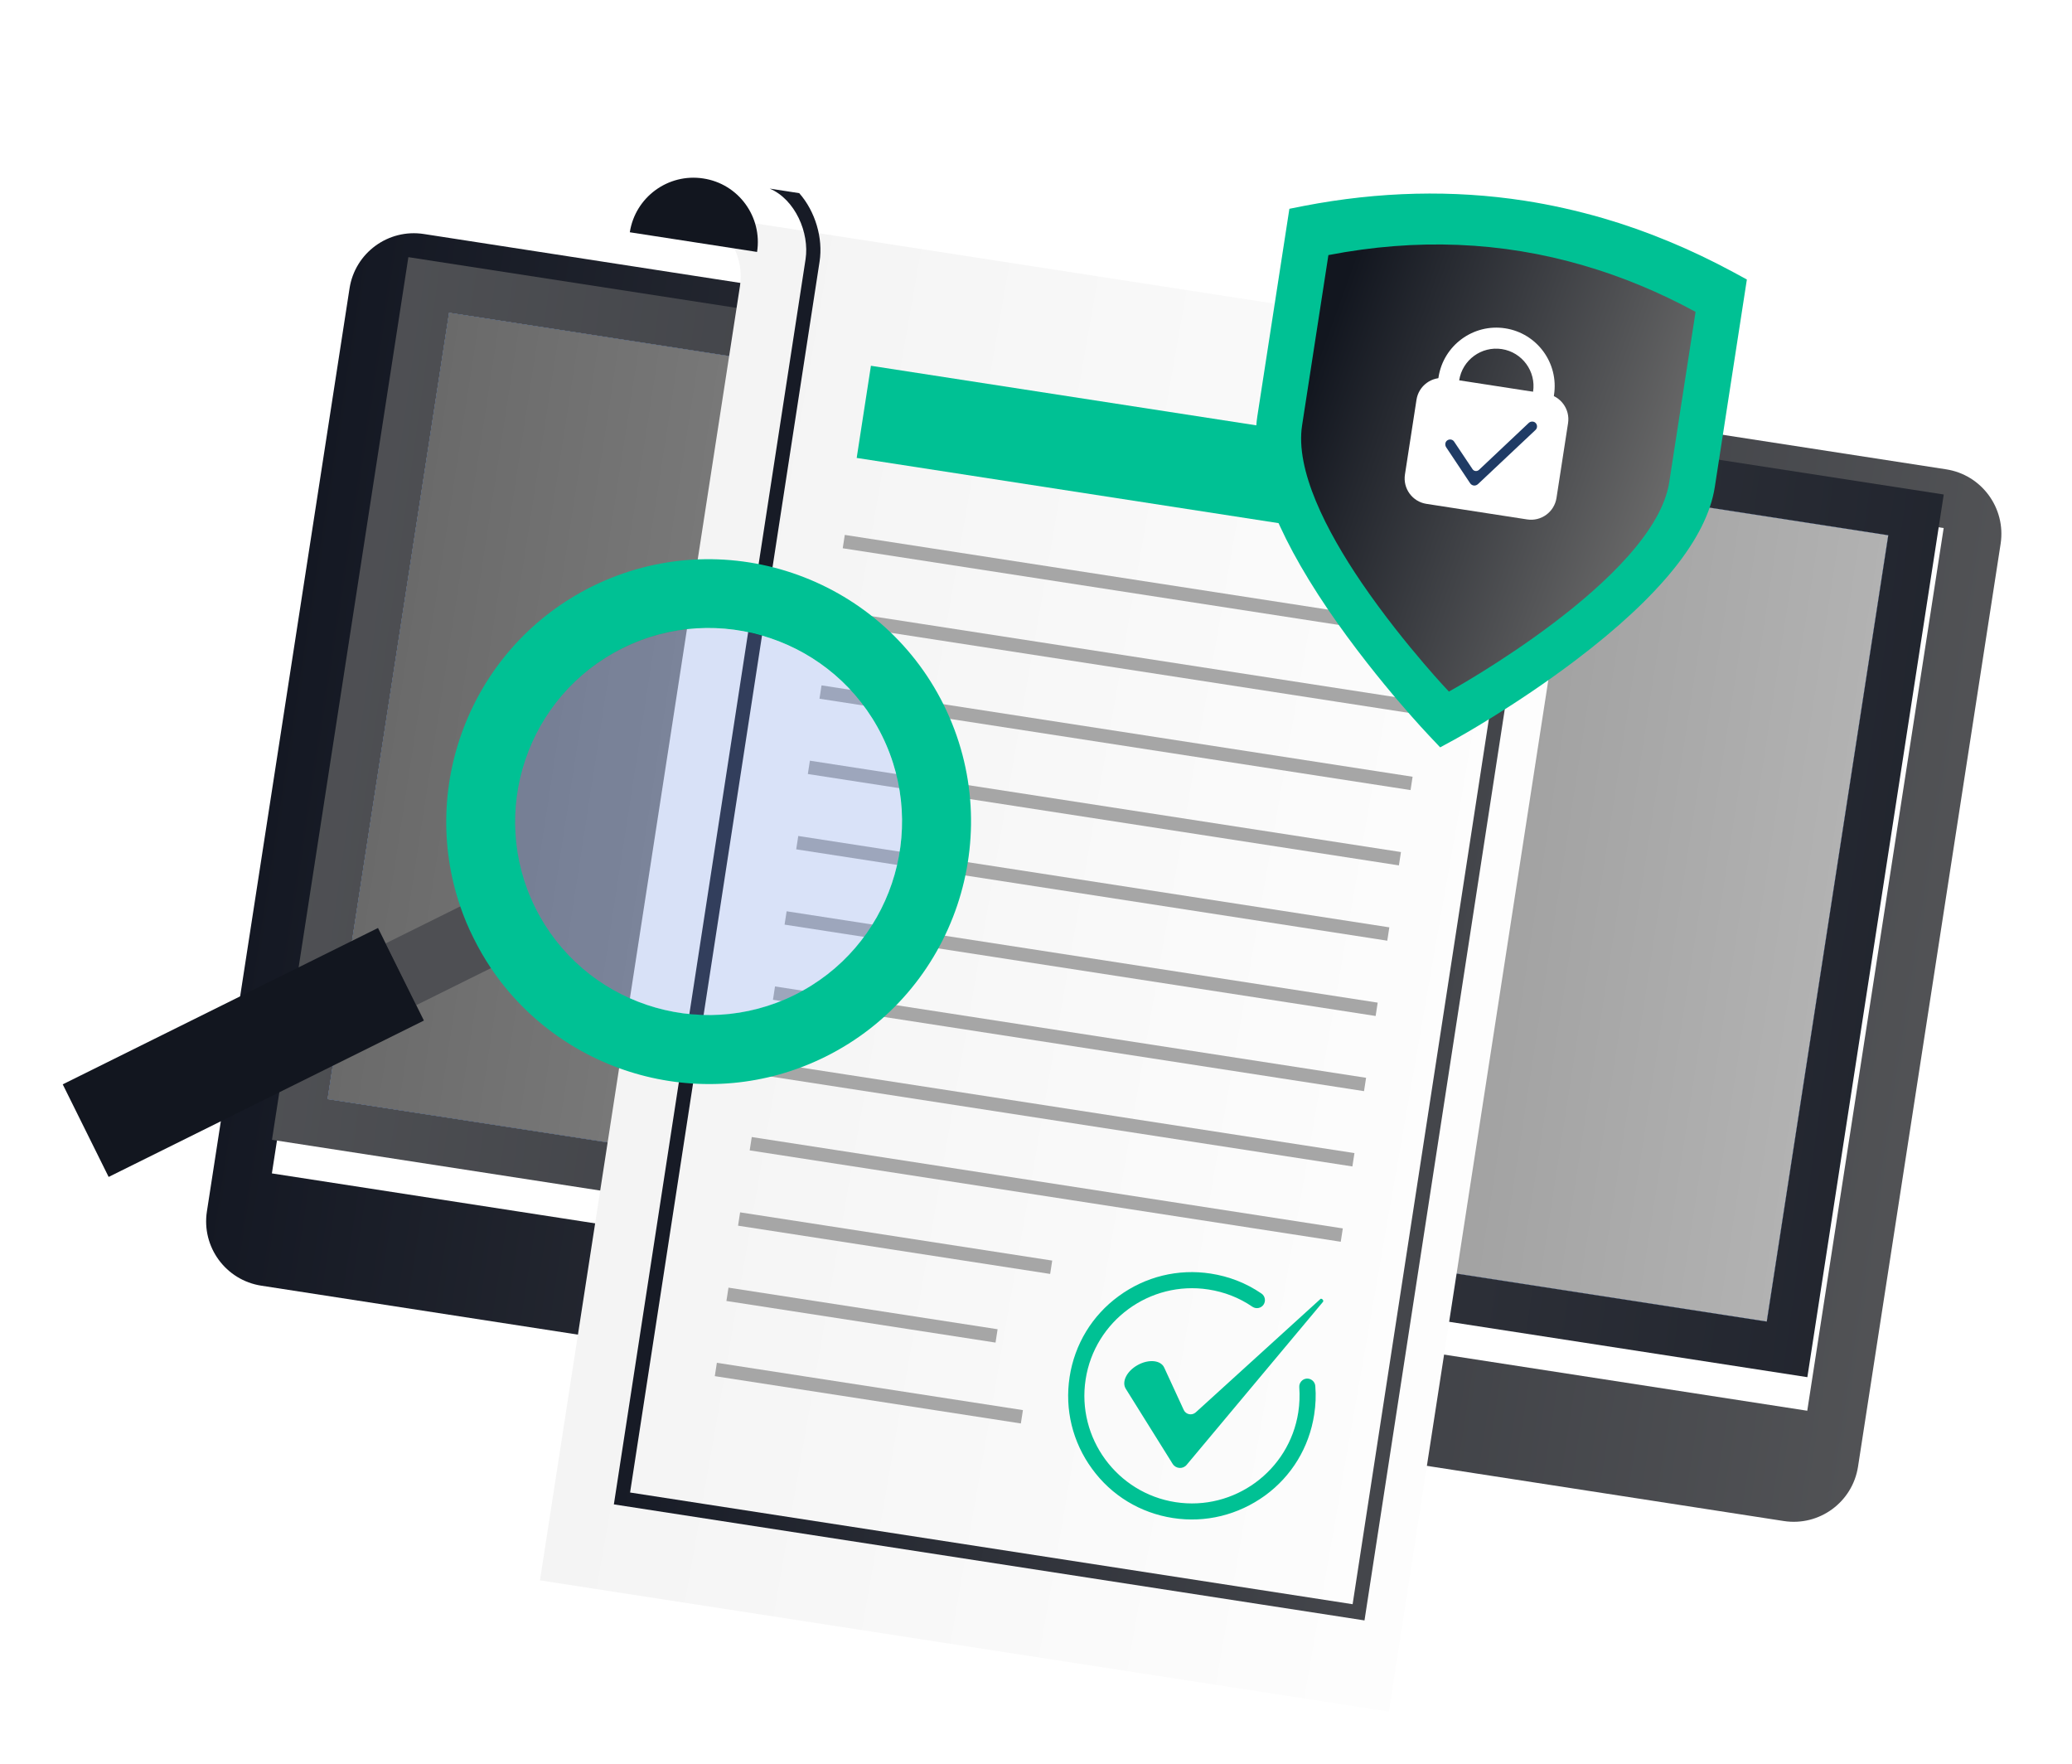
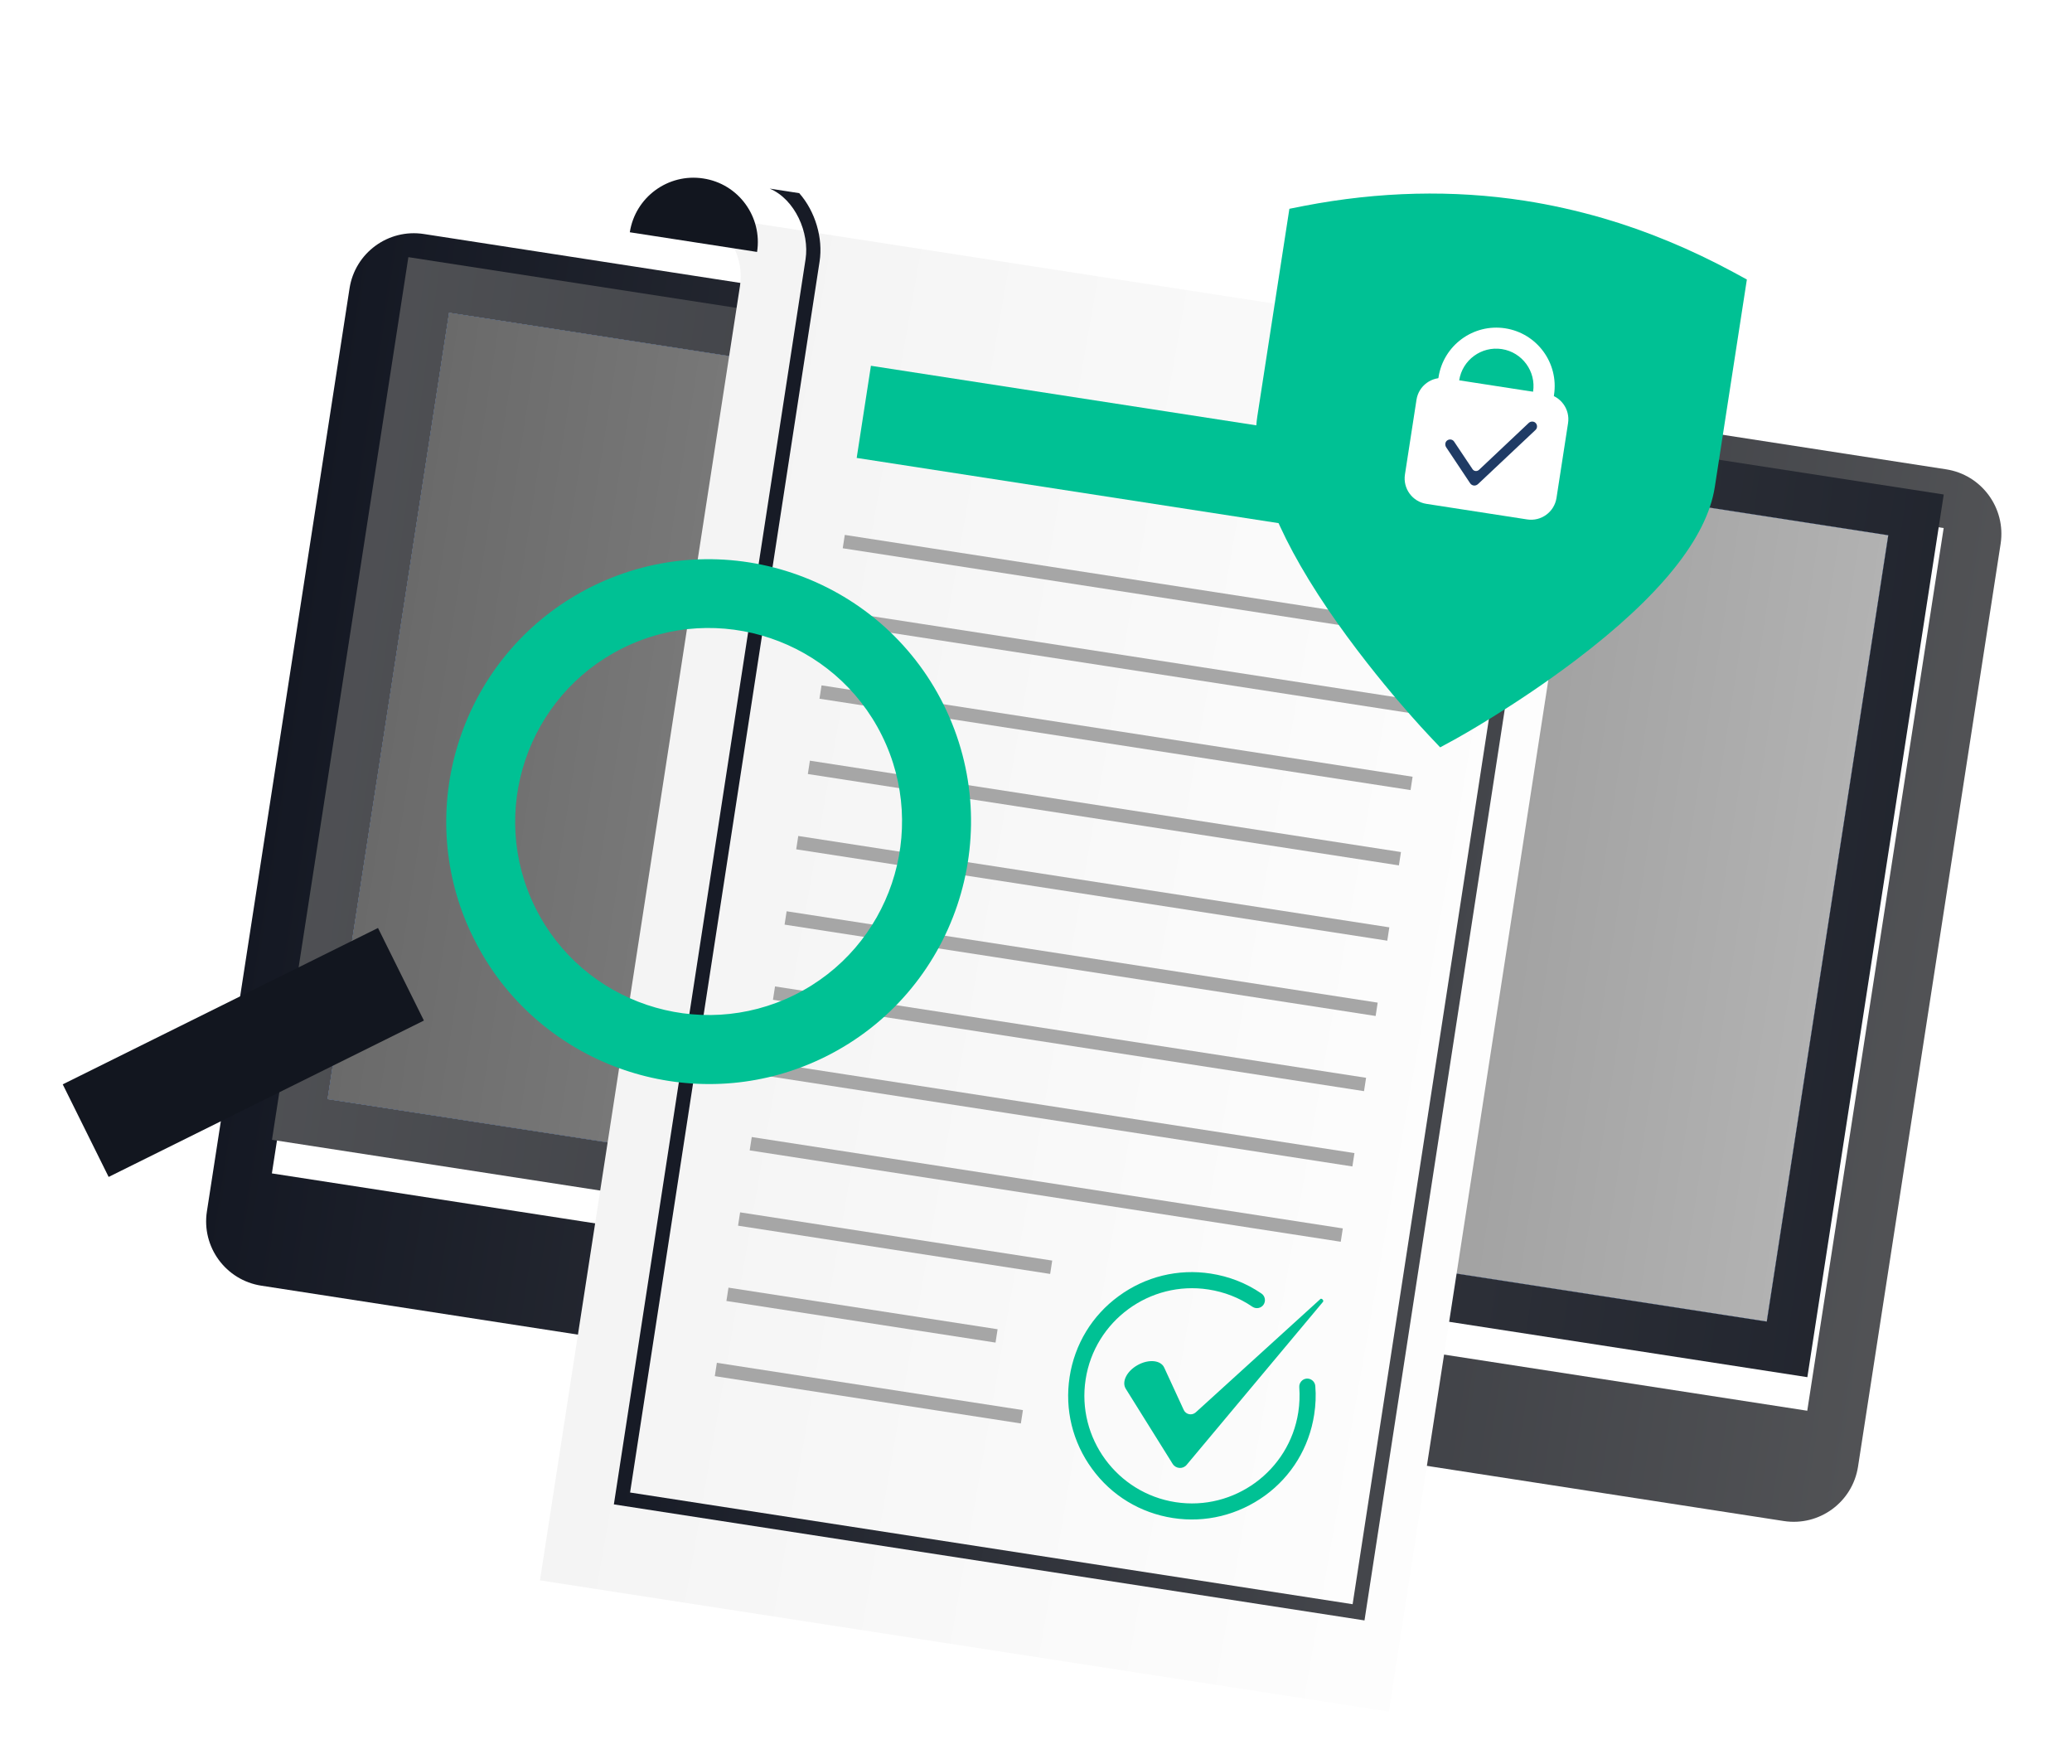
<svg xmlns="http://www.w3.org/2000/svg" width="242" height="206" viewBox="0 0 242 206" fill="none">
  <path d="M220.541 62.505L52.453 36.526L38.262 128.346L206.35 154.325L220.541 62.505Z" fill="#155BCD" />
  <g filter="url(#filter0_d_7918_11754)">
    <path d="M227.298 50.805L49.498 23.325C45.348 22.684 41.465 25.527 40.824 29.678L24.166 137.46C23.524 141.611 26.367 145.493 30.518 146.135L208.334 173.617C212.485 174.258 216.367 171.415 217.009 167.265L233.667 59.482C234.292 55.329 231.449 51.446 227.298 50.805ZM211.097 160.741L31.755 133.023L47.685 29.949L227.011 57.664L211.08 160.738L211.097 160.741Z" fill="url(#paint0_linear_7918_11754)" />
  </g>
  <path d="M220.541 62.505L52.453 36.526L38.262 128.346L206.35 154.325L220.541 62.505Z" fill="url(#paint1_linear_7918_11754)" />
  <path d="M47.696 30.029L31.766 133.103L211.091 160.819L227.021 57.745L47.696 30.029ZM206.35 154.325L38.262 128.346L52.453 36.526L220.541 62.505L206.35 154.325Z" fill="url(#paint2_linear_7918_11754)" />
  <path d="M119.725 158.036C122.063 158.397 124.25 156.795 124.612 154.457C124.973 152.12 123.371 149.932 121.033 149.571C118.696 149.209 116.508 150.812 116.147 153.149C115.785 155.487 117.387 157.675 119.725 158.036Z" fill="#050F64" />
  <path d="M140.856 163.25L98.022 156.63L94.673 178.301L137.507 184.921L140.856 163.25Z" fill="#050F64" />
  <g filter="url(#filter1_d_7918_11754)">
    <path d="M187.576 44.745L164.219 195.869L65.066 180.545L88.422 29.42C89.056 25.319 86.241 21.474 82.139 20.84L181.293 36.164C185.396 36.782 188.212 40.627 187.576 44.745Z" fill="url(#paint3_linear_7918_11754)" />
  </g>
  <path d="M175.931 35.319C178.893 36.583 180.593 40.474 180.114 43.575L157.98 187.33L73.591 174.287L95.725 30.532C96.144 27.825 95.233 24.695 93.347 22.555L89.902 22.023C92.864 23.287 94.564 27.178 94.085 30.279L71.697 175.674L159.367 189.224L181.754 43.828C182.173 41.121 181.262 37.991 179.376 35.851L175.931 35.319Z" fill="url(#paint4_linear_7918_11754)" />
  <path d="M88.422 29.42L73.559 27.123C74.193 23.022 78.038 20.206 82.139 20.84C86.243 21.457 89.059 25.302 88.422 29.42Z" fill="#12161F" />
  <path d="M170.754 53.382L101.72 42.713L100.057 53.474L169.09 64.144L170.754 53.382Z" fill="#00C194" />
  <path d="M167.701 73.134L98.668 62.465L98.427 64.023L167.46 74.692L167.701 73.134Z" fill="#A6A6A6" />
  <path d="M166.342 81.927L97.309 71.258L97.068 72.816L166.101 83.486L166.342 81.927Z" fill="#A6A6A6" />
  <path d="M164.985 90.704L95.952 80.034L95.711 81.593L164.745 92.262L164.985 90.704Z" fill="#A6A6A6" />
  <path d="M163.626 99.497L94.593 88.828L94.352 90.386L163.386 101.056L163.626 99.497Z" fill="#A6A6A6" />
  <path d="M162.267 108.29L93.234 97.621L92.993 99.179L162.027 109.849L162.267 108.29Z" fill="#A6A6A6" />
  <path d="M160.908 117.083L91.875 106.414L91.634 107.973L160.668 118.642L160.908 117.083Z" fill="#A6A6A6" />
  <path d="M159.552 125.86L90.519 115.191L90.278 116.749L159.311 127.419L159.552 125.86Z" fill="#A6A6A6" />
  <path d="M158.193 134.653L89.16 123.984L88.919 125.543L157.952 136.212L158.193 134.653Z" fill="#A6A6A6" />
  <path d="M156.834 143.447L87.801 132.777L87.56 134.336L156.593 145.005L156.834 143.447Z" fill="#A6A6A6" />
  <path d="M122.894 147.204L86.442 141.571L86.201 143.129L122.653 148.763L122.894 147.204Z" fill="#A6A6A6" />
  <path d="M116.515 155.222L85.083 150.364L84.842 151.922L116.274 156.78L116.515 155.222Z" fill="#A6A6A6" />
  <path d="M119.473 164.665L83.726 159.141L83.485 160.699L119.232 166.224L119.473 164.665Z" fill="#A6A6A6" />
  <path d="M154.216 151.692L139.656 164.929C139.208 165.33 138.507 165.188 138.255 164.646L135.978 159.708C135.577 158.823 134.17 158.689 132.885 159.398C131.6 160.106 130.968 161.369 131.496 162.19L136.962 170.946C137.327 171.523 138.157 171.584 138.59 171.063L154.517 152.025C154.66 151.862 154.353 151.563 154.216 151.692Z" fill="#00C194" />
  <path d="M136.993 177.267C133.187 176.678 129.823 174.647 127.551 171.524C125.276 168.418 124.338 164.594 124.927 160.788C125.515 156.982 127.547 153.618 130.669 151.346C133.776 149.071 137.599 148.133 141.405 148.722C143.554 149.054 145.55 149.832 147.328 151.048C147.754 151.332 147.865 151.92 147.58 152.347C147.296 152.773 146.708 152.884 146.282 152.599C144.733 151.537 143.005 150.867 141.135 150.578C134.294 149.521 127.854 154.236 126.797 161.077C125.74 167.918 130.455 174.358 137.296 175.415C144.137 176.473 150.577 171.757 151.634 164.916C151.784 163.948 151.819 162.962 151.75 161.994C151.711 161.484 152.102 161.024 152.611 160.985C153.121 160.947 153.582 161.337 153.621 161.847C153.716 162.97 153.661 164.087 153.488 165.202C152.9 169.008 150.868 172.373 147.746 174.645C144.606 176.915 140.799 177.855 136.993 177.267Z" fill="#00C194" />
  <path d="M166.905 85.894C166.847 85.835 165.504 84.418 163.511 82.094C161.333 79.557 158.101 75.581 155.09 71.151C148.758 61.807 145.98 54.239 146.85 48.612L150.594 24.382L152.31 24.042C161.053 22.354 169.719 22.147 178.053 23.436C181.121 23.91 184.205 24.605 187.212 25.473C192.371 26.975 197.5 29.112 202.477 31.796L204.026 32.64L200.281 56.871C199.361 62.826 193.893 69.623 184.019 77.1C176.924 82.471 170.183 86.199 169.89 86.356L168.204 87.271L166.905 85.894Z" fill="#00C194" />
-   <path d="M198.034 36.417L194.961 56.3C193.216 67.587 169.227 80.76 169.227 80.76C169.227 80.76 168.041 79.519 166.306 77.487C164.3 75.144 161.563 71.765 159.003 68.01C154.884 61.948 151.271 54.889 152.078 49.672L155.151 29.789C165.435 27.801 175.369 28.194 184.963 31.004C189.399 32.294 193.757 34.093 198.034 36.417Z" fill="url(#paint5_linear_7918_11754)" />
  <path d="M180.631 45.989L168.868 44.171C167.228 43.918 165.693 45.041 165.44 46.682L164.091 55.409C163.837 57.05 164.961 58.584 166.601 58.838L178.364 60.656C180.005 60.909 181.539 59.786 181.792 58.145L183.141 49.417C183.395 47.777 182.271 46.243 180.631 45.989Z" fill="white" />
  <path d="M180.853 50.206L167.384 48.124L168.015 44.039C168.588 40.332 172.076 37.764 175.8 38.339C179.524 38.915 182.076 42.4 181.5 46.124L180.869 50.209L180.853 50.206ZM170.168 46.086L178.797 47.419L179.056 45.746C179.424 43.367 177.787 41.132 175.408 40.764C173.029 40.397 170.794 42.033 170.427 44.412L170.168 46.086Z" fill="white" />
  <path d="M171.696 56.417L168.914 52.241C168.737 51.978 168.776 51.615 169.022 51.435C169.287 51.24 169.665 51.299 169.84 51.578L171.982 54.781C172.143 55.041 172.507 55.081 172.742 54.865L178.542 49.395C178.739 49.208 179.047 49.171 179.276 49.324C179.578 49.539 179.594 49.978 179.341 50.208L172.657 56.498C172.358 56.805 171.912 56.752 171.696 56.417Z" fill="#1F3B65" />
-   <path d="M57.134 104.168L45.044 110.164L48.62 117.376L60.711 111.38L57.134 104.168Z" fill="#4E4F53" />
  <path d="M44.149 108.364L7.327 126.624L12.689 137.436L49.51 119.175L44.149 108.364Z" fill="#12161F" />
  <path d="M96.388 123.405C111.523 115.901 117.73 97.476 110.229 82.325C102.725 67.19 84.3 60.983 69.149 68.484C55.232 75.387 48.859 91.518 53.752 105.83C54.179 107.089 54.693 108.327 55.311 109.548C55.912 110.766 56.589 111.929 57.325 113.034C65.779 125.611 82.471 130.308 96.388 123.405ZM72.722 75.688C83.892 70.142 97.478 74.727 103.008 85.895C108.539 97.064 103.969 110.652 92.801 116.182C81.633 121.712 68.045 117.143 62.515 105.975C56.982 94.823 61.568 81.237 72.722 75.688Z" fill="#00C194" />
  <g opacity="0.5">
-     <path opacity="0.5" d="M62.512 105.991C56.982 94.823 61.551 81.235 72.719 75.705C83.89 70.158 97.475 74.744 103.006 85.912C108.536 97.08 103.967 110.668 92.799 116.198C81.647 121.731 68.061 117.146 62.512 105.991Z" fill="#84A9FF" />
-   </g>
+     </g>
  <defs>
    <filter id="filter0_d_7918_11754" x="16.075" y="19.235" width="225.678" height="166.472" filterUnits="userSpaceOnUse" color-interpolation-filters="sRGB">
      <feFlood flood-opacity="0" result="BackgroundImageFix" />
      <feColorMatrix in="SourceAlpha" type="matrix" values="0 0 0 0 0 0 0 0 0 0 0 0 0 0 0 0 0 0 127 0" result="hardAlpha" />
      <feOffset dy="4" />
      <feGaussianBlur stdDeviation="4" />
      <feComposite in2="hardAlpha" operator="out" />
      <feColorMatrix type="matrix" values="0 0 0 0 0 0 0 0 0 0 0 0 0 0 0 0 0 0 0.06 0" />
      <feBlend mode="normal" in2="BackgroundImageFix" result="effect1_dropShadow_7918_11754" />
      <feBlend mode="normal" in="SourceGraphic" in2="effect1_dropShadow_7918_11754" result="shape" />
    </filter>
    <filter id="filter1_d_7918_11754" x="57.066" y="18.84" width="134.6" height="187.029" filterUnits="userSpaceOnUse" color-interpolation-filters="sRGB">
      <feFlood flood-opacity="0" result="BackgroundImageFix" />
      <feColorMatrix in="SourceAlpha" type="matrix" values="0 0 0 0 0 0 0 0 0 0 0 0 0 0 0 0 0 0 127 0" result="hardAlpha" />
      <feOffset dx="-2" dy="4" />
      <feGaussianBlur stdDeviation="3" />
      <feComposite in2="hardAlpha" operator="out" />
      <feColorMatrix type="matrix" values="0 0 0 0 0 0 0 0 0 0 0 0 0 0 0 0 0 0 0.06 0" />
      <feBlend mode="normal" in2="BackgroundImageFix" result="effect1_dropShadow_7918_11754" />
      <feBlend mode="normal" in="SourceGraphic" in2="effect1_dropShadow_7918_11754" result="shape" />
    </filter>
    <linearGradient id="paint0_linear_7918_11754" x1="32.122" y1="83.239" x2="297.471" y2="124.25" gradientUnits="userSpaceOnUse">
      <stop stop-color="#141823" />
      <stop offset="1" stop-color="#686868" />
    </linearGradient>
    <linearGradient id="paint1_linear_7918_11754" x1="40.664" y1="82.112" x2="223.006" y2="110.293" gradientUnits="userSpaceOnUse">
      <stop stop-color="#686868" />
      <stop offset="1" stop-color="#B6B6B6" />
    </linearGradient>
    <linearGradient id="paint2_linear_7918_11754" x1="271.214" y1="132.498" x2="-80.667" y2="83.009" gradientUnits="userSpaceOnUse">
      <stop stop-color="#151924" />
      <stop offset="1" stop-color="#6B6B6B" />
    </linearGradient>
    <linearGradient id="paint3_linear_7918_11754" x1="79.405" y1="106.826" x2="192.68" y2="126.603" gradientUnits="userSpaceOnUse">
      <stop stop-color="#F4F4F4" />
      <stop offset="1" stop-color="white" />
    </linearGradient>
    <linearGradient id="paint4_linear_7918_11754" x1="87.083" y1="94.263" x2="171.692" y2="109.869" gradientUnits="userSpaceOnUse">
      <stop stop-color="#171B26" />
      <stop offset="1" stop-color="#44464B" />
    </linearGradient>
    <linearGradient id="paint5_linear_7918_11754" x1="153.34" y1="43.347" x2="194.177" y2="58.17" gradientUnits="userSpaceOnUse">
      <stop stop-color="#12161F" />
      <stop offset="1" stop-color="#686868" />
    </linearGradient>
  </defs>
</svg>